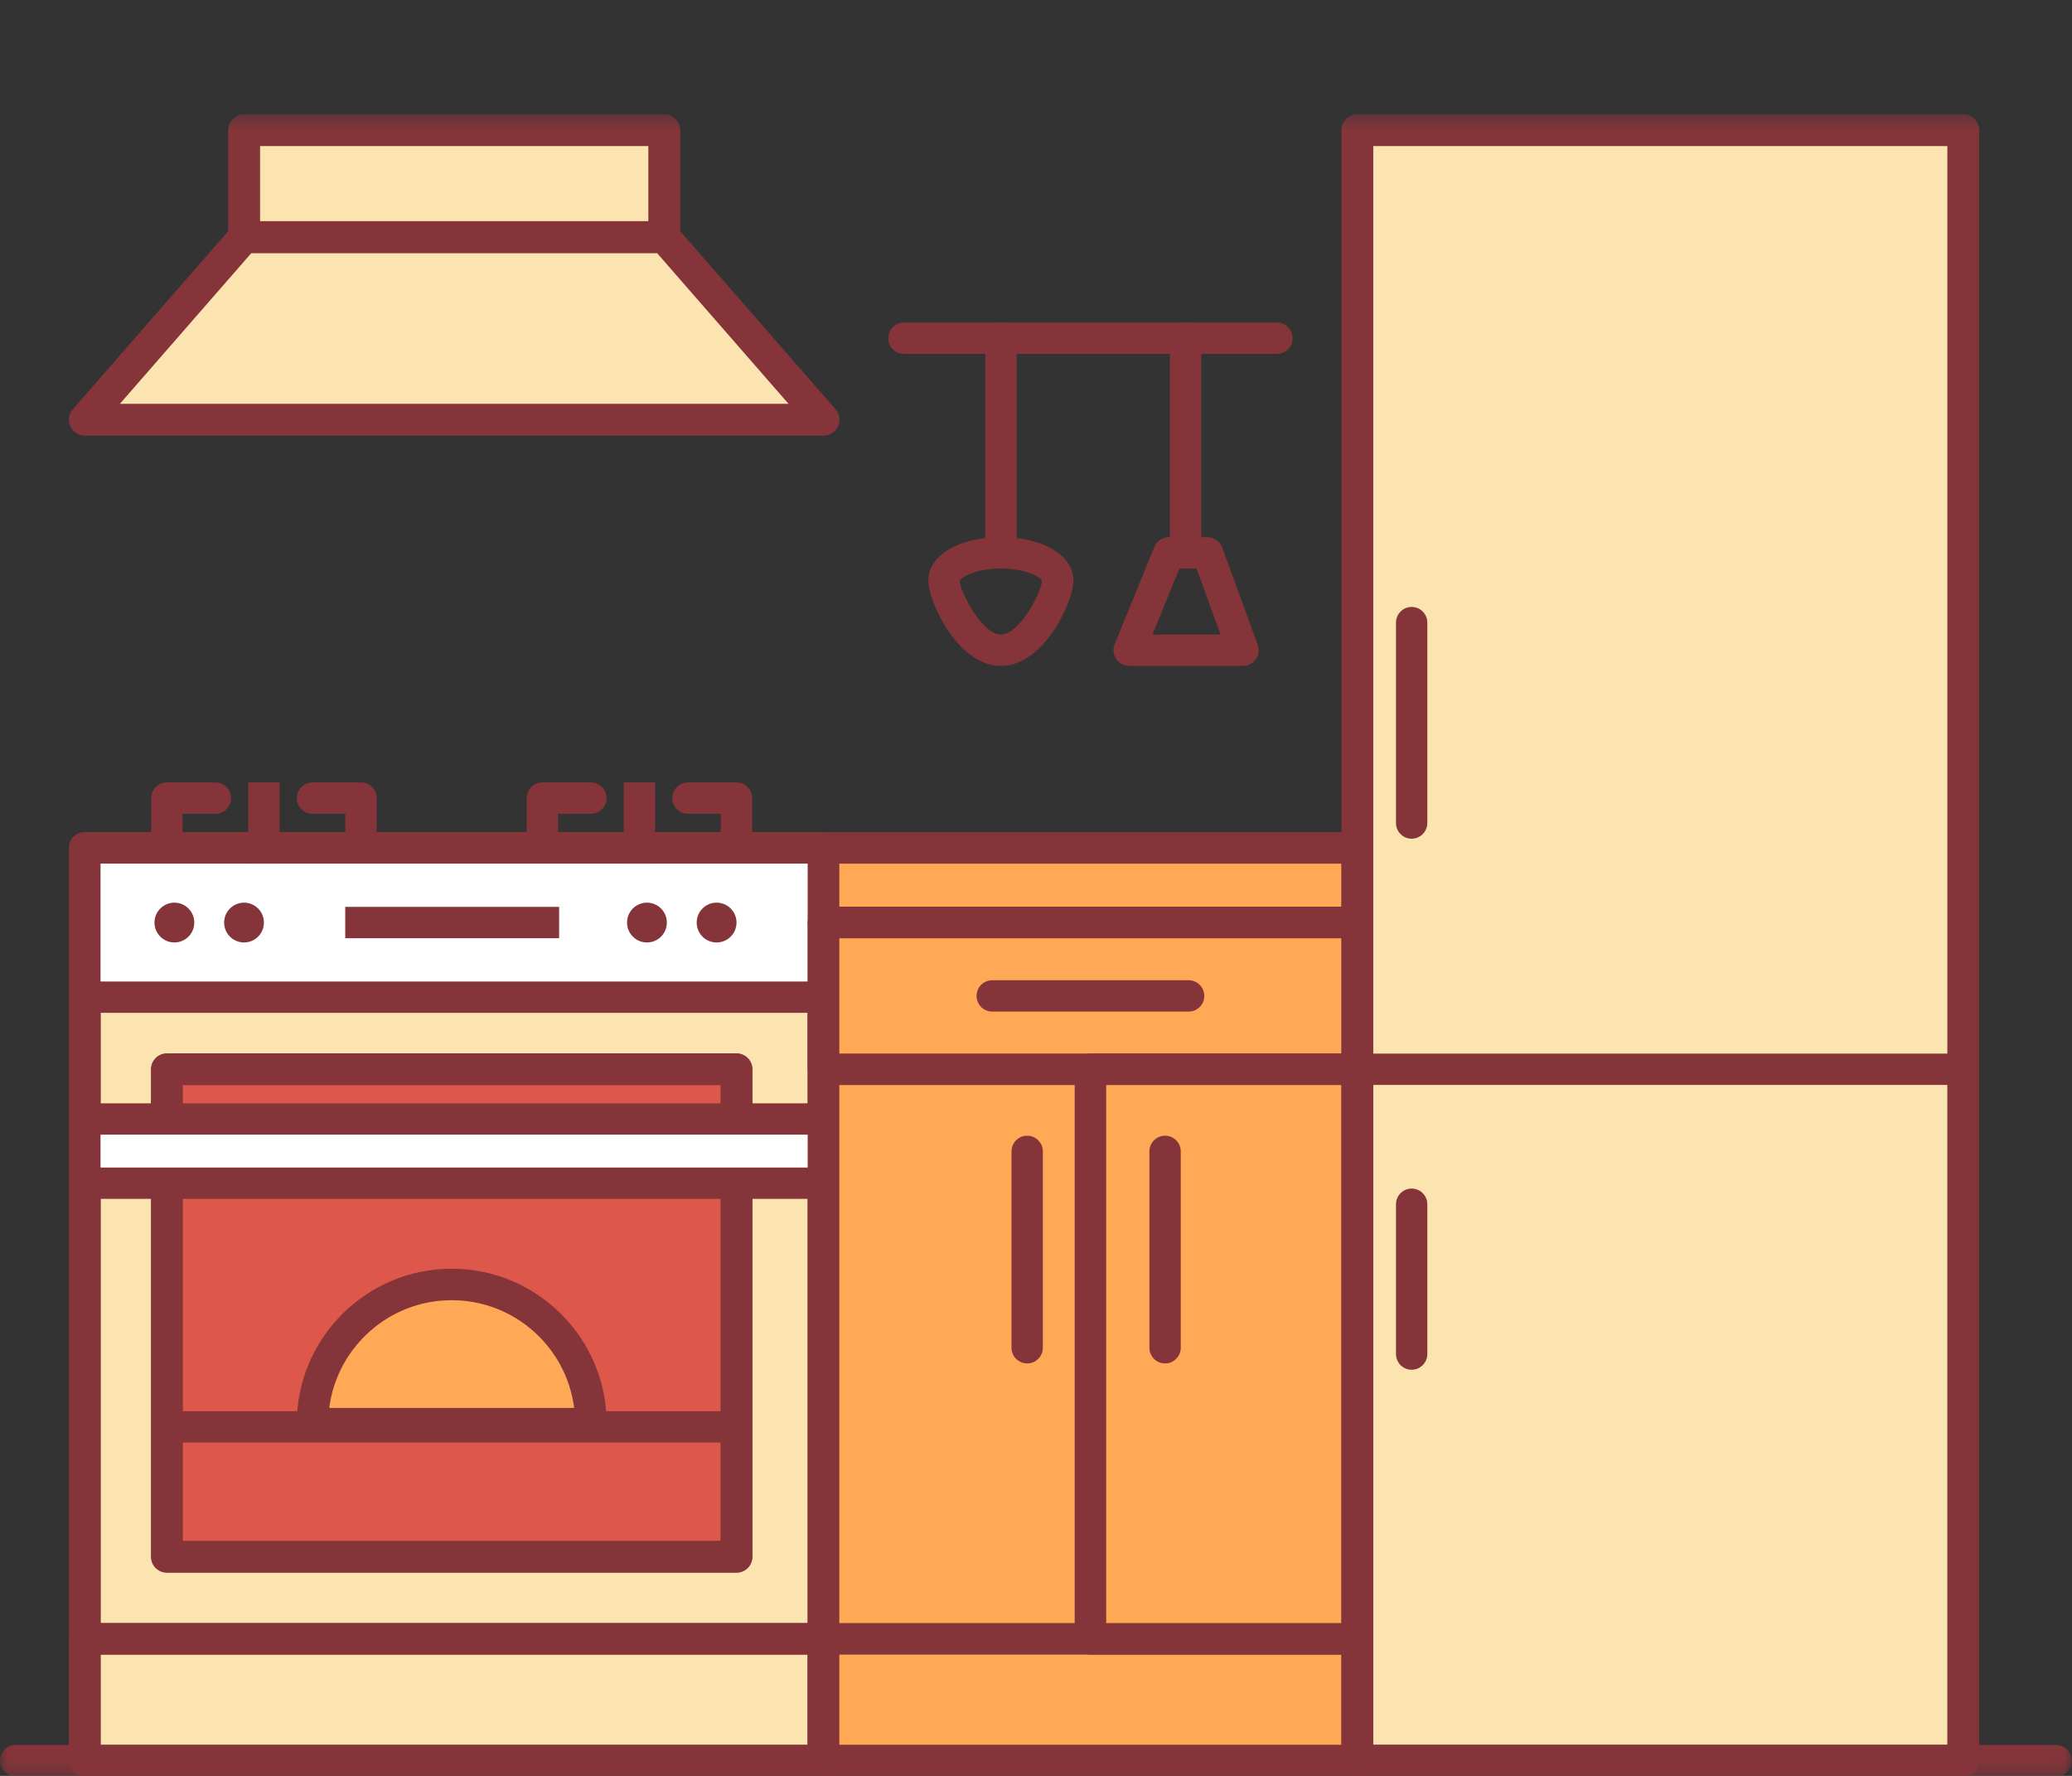
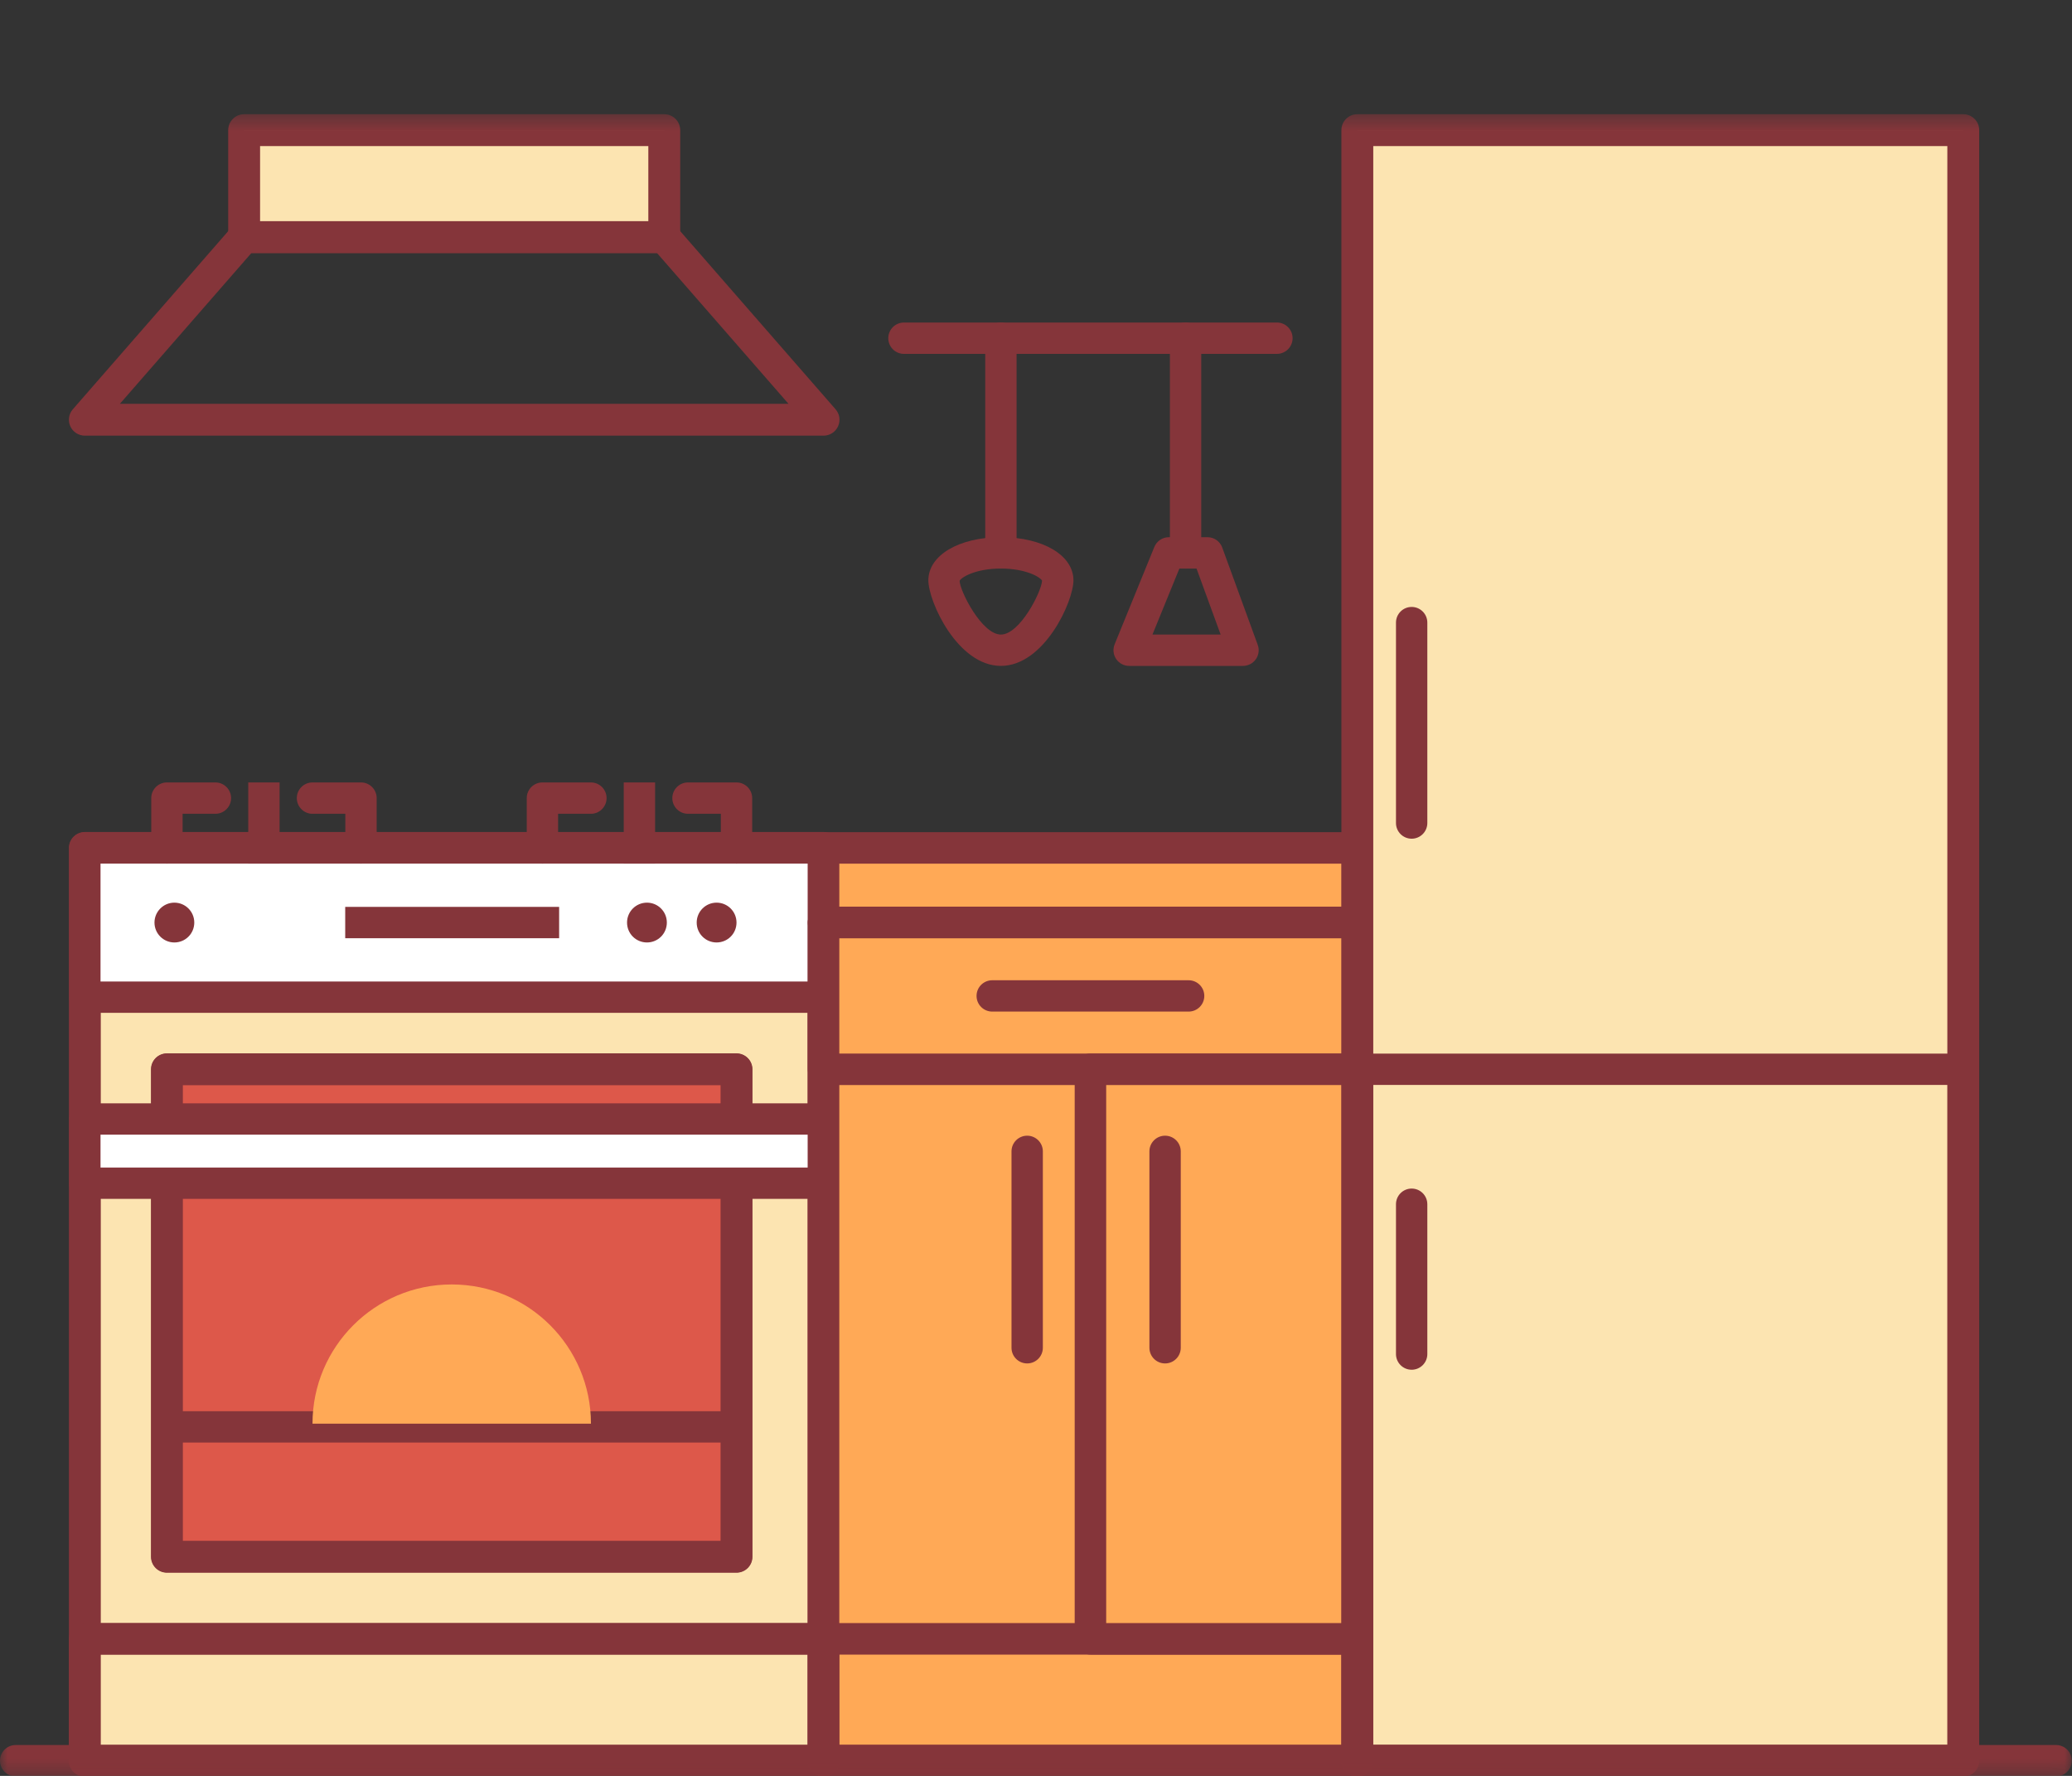
<svg xmlns="http://www.w3.org/2000/svg" xmlns:xlink="http://www.w3.org/1999/xlink" width="140px" height="120px" viewBox="0 0 140 120" version="1.1">
  <rect x="0" y="0" width="140" height="120" fill="#333333" stroke="none" />
  <title>Icon/room/kitchen</title>
  <desc>Created with Sketch.</desc>
  <defs>
    <polygon id="path-1" points="0 0.385 139.983 0.385 139.983 112.718 0 112.718" />
  </defs>
  <g id="Icon/room/kitchen" stroke="none" stroke-width="1" fill="none" fill-rule="evenodd">
    <g id="Page-1" transform="translate(0, 7)">
      <polygon id="Fill-1" fill="#FCE4B1" points="5.733 111.974 55.645 111.974 55.645 50.297 5.733 50.297" />
      <g id="Group-57" transform="translate(0, 0.333)">
        <mask id="mask-2" fill="white">
          <use xlink:href="#path-1" />
        </mask>
        <g id="Clip-3" />
        <path d="M6.81,110.564 L54.568,110.564 L54.568,51.041 L6.81,51.041 L6.81,110.564 Z M55.645,112.718 L5.733,112.718 C5.138,112.718 4.656,112.235 4.656,111.641 L4.656,49.964 C4.656,49.37 5.138,48.887 5.733,48.887 L55.645,48.887 C56.241,48.887 56.722,49.37 56.722,49.964 L56.722,111.641 C56.722,112.235 56.241,112.718 55.645,112.718 Z" id="Fill-2" fill="#85353A" mask="url(#mask-2)" />
        <polygon id="Fill-4" fill="#FCE4B1" mask="url(#mask-2)" points="5.733 111.641 55.645 111.641 55.645 103.406 5.733 103.406" />
        <path d="M6.81,110.564 L54.568,110.564 L54.568,104.483 L6.81,104.483 L6.81,110.564 Z M55.645,112.718 L5.733,112.718 C5.138,112.718 4.656,112.235 4.656,111.641 L4.656,103.406 C4.656,102.812 5.138,102.329 5.733,102.329 L55.645,102.329 C56.241,102.329 56.722,102.812 56.722,103.406 L56.722,111.641 C56.722,112.235 56.241,112.718 55.645,112.718 Z" id="Fill-5" fill="#85353A" mask="url(#mask-2)" />
        <polygon id="Fill-6" fill="#FFFFFF" mask="url(#mask-2)" points="5.733 60.047 55.645 60.047 55.645 49.964 5.733 49.964" />
        <path d="M6.792,58.989 L54.586,58.989 L54.586,51.023 L6.792,51.023 L6.792,58.989 Z M55.645,61.106 L5.733,61.106 C5.148,61.106 4.674,60.632 4.674,60.048 L4.674,49.964 C4.674,49.38 5.148,48.905 5.733,48.905 L55.645,48.905 C56.23,48.905 56.704,49.38 56.704,49.964 L56.704,60.048 C56.704,60.632 56.23,61.106 55.645,61.106 Z" id="Fill-7" fill="#85353A" mask="url(#mask-2)" />
-         <polygon id="Fill-8" fill="#FFFFFF" mask="url(#mask-2)" points="11.279 97.861 49.764 97.861 49.764 64.921 11.279 64.921" />
        <path d="M12.338,96.802 L48.705,96.802 L48.705,65.979 L12.338,65.979 L12.338,96.802 Z M49.764,98.919 L11.279,98.919 C10.695,98.919 10.22,98.445 10.22,97.861 L10.22,64.921 C10.22,64.336 10.695,63.862 11.279,63.862 L49.764,63.862 C50.348,63.862 50.823,64.336 50.823,64.921 L50.823,97.861 C50.823,98.445 50.348,98.919 49.764,98.919 Z" id="Fill-9" fill="#85353A" mask="url(#mask-2)" />
        <polygon id="Fill-10" fill="#DD584A" mask="url(#mask-2)" points="11.279 97.861 49.764 97.861 49.764 64.921 11.279 64.921" />
        <path d="M12.356,96.784 L48.687,96.784 L48.687,65.998 L12.356,65.998 L12.356,96.784 Z M49.764,98.938 L11.279,98.938 C10.684,98.938 10.202,98.455 10.202,97.861 L10.202,64.921 C10.202,64.327 10.684,63.844 11.279,63.844 L49.764,63.844 C50.359,63.844 50.841,64.327 50.841,64.921 L50.841,97.861 C50.841,98.455 50.359,98.938 49.764,98.938 Z" id="Fill-11" fill="#85353A" mask="url(#mask-2)" />
        <polygon id="Fill-12" fill="#85353A" mask="url(#mask-2)" points="11.279 90.143 49.764 90.143 49.764 88.026 11.279 88.026" />
        <path d="M13.127,55.006 C13.127,55.752 12.528,56.351 11.781,56.351 C11.043,56.351 10.438,55.752 10.438,55.006 C10.438,54.266 11.043,53.661 11.781,53.661 C12.528,53.661 13.127,54.266 13.127,55.006" id="Fill-13" fill="#85353A" mask="url(#mask-2)" />
-         <path d="M17.832,55.006 C17.832,55.752 17.234,56.351 16.488,56.351 C15.747,56.351 15.144,55.752 15.144,55.006 C15.144,54.266 15.747,53.661 16.488,53.661 C17.234,53.661 17.832,54.266 17.832,55.006" id="Fill-14" fill="#85353A" mask="url(#mask-2)" />
        <path d="M45.057,55.006 C45.057,55.752 44.46,56.351 43.714,56.351 C42.967,56.351 42.368,55.752 42.368,55.006 C42.368,54.266 42.967,53.661 43.714,53.661 C44.46,53.661 45.057,54.266 45.057,55.006" id="Fill-15" fill="#85353A" mask="url(#mask-2)" />
        <path d="M49.764,55.006 C49.764,55.752 49.165,56.351 48.418,56.351 C47.673,56.351 47.074,55.752 47.074,55.006 C47.074,54.266 47.673,53.661 48.418,53.661 C49.165,53.661 49.764,54.266 49.764,55.006" id="Fill-16" fill="#85353A" mask="url(#mask-2)" />
        <polygon id="Fill-17" fill="#85353A" mask="url(#mask-2)" points="23.325 56.065 37.779 56.065 37.779 53.947 23.325 53.947" />
        <polygon id="Fill-18" fill="#85353A" mask="url(#mask-2)" points="16.773 51.023 18.891 51.023 18.891 45.538 16.773 45.538" />
        <path d="M11.279,51.023 C10.695,51.023 10.22,50.549 10.22,49.964 L10.22,46.597 C10.22,46.013 10.695,45.538 11.279,45.538 L14.554,45.538 C15.139,45.538 15.614,46.013 15.614,46.597 C15.614,47.182 15.139,47.657 14.554,47.657 L12.338,47.657 L12.338,49.964 C12.338,50.549 11.863,51.023 11.279,51.023" id="Fill-19" fill="#85353A" mask="url(#mask-2)" />
        <path d="M24.392,51.023 C23.808,51.023 23.333,50.549 23.333,49.964 L23.333,47.657 L21.115,47.657 C20.53,47.657 20.055,47.182 20.055,46.597 C20.055,46.013 20.53,45.538 21.115,45.538 L24.392,45.538 C24.977,45.538 25.451,46.013 25.451,46.597 L25.451,49.964 C25.451,50.549 24.977,51.023 24.392,51.023" id="Fill-20" fill="#85353A" mask="url(#mask-2)" />
        <polygon id="Fill-21" fill="#85353A" mask="url(#mask-2)" points="42.145 51.023 44.263 51.023 44.263 45.538 42.145 45.538" />
        <path d="M36.65,51.023 C36.066,51.023 35.591,50.549 35.591,49.964 L35.591,46.597 C35.591,46.013 36.066,45.538 36.65,45.538 L39.926,45.538 C40.511,45.538 40.985,46.013 40.985,46.597 C40.985,47.182 40.511,47.657 39.926,47.657 L37.709,47.657 L37.709,49.964 C37.709,50.549 37.235,51.023 36.65,51.023" id="Fill-22" fill="#85353A" mask="url(#mask-2)" />
        <path d="M49.764,51.023 C49.179,51.023 48.705,50.549 48.705,49.964 L48.705,47.657 L46.486,47.657 C45.902,47.657 45.427,47.182 45.427,46.597 C45.427,46.013 45.902,45.538 46.486,45.538 L49.764,45.538 C50.348,45.538 50.823,46.013 50.823,46.597 L50.823,49.964 C50.823,50.549 50.348,51.023 49.764,51.023" id="Fill-23" fill="#85353A" mask="url(#mask-2)" />
        <path d="M21.115,88.867 C21.115,83.672 25.326,79.46 30.522,79.46 C35.716,79.46 39.929,83.672 39.929,88.867 L21.115,88.867 Z" id="Fill-24" fill="#FFA956" mask="url(#mask-2)" />
-         <path d="M22.247,87.803 L38.796,87.803 C38.272,83.703 34.761,80.524 30.522,80.524 C26.282,80.524 22.771,83.703 22.247,87.803 M39.928,89.932 L21.114,89.932 C20.526,89.932 20.05,89.455 20.05,88.867 C20.05,83.093 24.748,78.396 30.522,78.396 C36.295,78.396 40.992,83.093 40.992,88.867 C40.992,89.455 40.516,89.932 39.928,89.932" id="Fill-25" fill="#85353A" mask="url(#mask-2)" />
        <polygon id="Fill-26" fill="#FFFFFF" mask="url(#mask-2)" points="5.733 72.619 55.645 72.619 55.645 68.28 5.733 68.28" />
        <path d="M6.792,71.561 L54.586,71.561 L54.586,69.339 L6.792,69.339 L6.792,71.561 Z M55.645,73.678 L5.733,73.678 C5.148,73.678 4.674,73.204 4.674,72.619 L4.674,68.28 C4.674,67.695 5.148,67.222 5.733,67.222 L55.645,67.222 C56.23,67.222 56.704,67.695 56.704,68.28 L56.704,72.619 C56.704,73.204 56.23,73.678 55.645,73.678 Z" id="Fill-27" fill="#85353A" mask="url(#mask-2)" />
-         <polygon id="Fill-28" fill="#FCE4B1" mask="url(#mask-2)" points="44.883 8.69 16.495 8.69 5.733 21.029 55.646 21.029" />
        <path d="M8.101,19.953 L53.277,19.953 L44.393,9.766 L16.985,9.766 L8.101,19.953 Z M55.645,22.106 L5.733,22.106 C5.311,22.106 4.927,21.859 4.753,21.475 C4.578,21.09 4.644,20.64 4.922,20.322 L15.684,7.982 C15.888,7.747 16.184,7.613 16.496,7.613 L44.883,7.613 C45.194,7.613 45.49,7.747 45.695,7.982 L56.457,20.322 C56.735,20.64 56.801,21.09 56.625,21.475 C56.451,21.859 56.068,22.106 55.645,22.106 Z" id="Fill-29" fill="#85353A" mask="url(#mask-2)" />
        <polygon id="Fill-30" fill="#FCE4B1" mask="url(#mask-2)" points="16.496 8.69 44.883 8.69 44.883 1.462 16.496 1.462" />
        <path d="M17.573,7.613 L43.806,7.613 L43.806,2.539 L17.573,2.539 L17.573,7.613 Z M44.883,9.767 L16.496,9.767 C15.9,9.767 15.419,9.285 15.419,8.69 L15.419,1.462 C15.419,0.867 15.9,0.385 16.496,0.385 L44.883,0.385 C45.478,0.385 45.96,0.867 45.96,1.462 L45.96,8.69 C45.96,9.285 45.478,9.767 44.883,9.767 Z" id="Fill-31" fill="#85353A" mask="url(#mask-2)" />
        <polygon id="Fill-32" fill="#FFA956" mask="url(#mask-2)" points="55.646 55.006 91.711 55.006 91.711 49.965 55.646 49.965" />
        <path d="M56.71,53.942 L90.647,53.942 L90.647,51.028 L56.71,51.028 L56.71,53.942 Z M91.711,56.07 L55.645,56.07 C55.058,56.07 54.581,55.594 54.581,55.006 L54.581,49.964 C54.581,49.376 55.058,48.9 55.645,48.9 L91.711,48.9 C92.299,48.9 92.775,49.376 92.775,49.964 L92.775,55.006 C92.775,55.594 92.299,56.07 91.711,56.07 Z" id="Fill-33" fill="#85353A" mask="url(#mask-2)" />
        <polygon id="Fill-34" fill="#FFA956" mask="url(#mask-2)" points="55.645 111.641 91.711 111.641 91.711 55.006 55.645 55.006" />
        <path d="M56.71,110.577 L90.647,110.577 L90.647,56.071 L56.71,56.071 L56.71,110.577 Z M91.711,112.705 L55.645,112.705 C55.058,112.705 54.581,112.228 54.581,111.641 L54.581,55.006 C54.581,54.418 55.058,53.942 55.645,53.942 L91.711,53.942 C92.299,53.942 92.775,54.418 92.775,55.006 L92.775,111.641 C92.775,112.228 92.299,112.705 91.711,112.705 Z" id="Fill-35" fill="#85353A" mask="url(#mask-2)" />
-         <polygon id="Fill-36" fill="#FFA956" mask="url(#mask-2)" points="55.645 111.641 91.711 111.641 91.711 103.406 55.645 103.406" />
        <path d="M56.71,110.577 L90.647,110.577 L90.647,104.471 L56.71,104.471 L56.71,110.577 Z M91.711,112.705 L55.645,112.705 C55.058,112.705 54.581,112.228 54.581,111.641 L54.581,103.406 C54.581,102.819 55.058,102.342 55.645,102.342 L91.711,102.342 C92.299,102.342 92.775,102.819 92.775,103.406 L92.775,111.641 C92.775,112.228 92.299,112.705 91.711,112.705 Z" id="Fill-37" fill="#85353A" mask="url(#mask-2)" />
        <polygon id="Fill-38" fill="#FFA956" mask="url(#mask-2)" points="55.646 64.921 91.711 64.921 91.711 55.006 55.646 55.006" />
        <path d="M56.71,63.857 L90.647,63.857 L90.647,56.07 L56.71,56.07 L56.71,63.857 Z M91.711,65.985 L55.645,65.985 C55.058,65.985 54.581,65.509 54.581,64.921 L54.581,55.006 C54.581,54.418 55.058,53.942 55.645,53.942 L91.711,53.942 C92.299,53.942 92.775,54.418 92.775,55.006 L92.775,64.921 C92.775,65.509 92.299,65.985 91.711,65.985 Z" id="Fill-39" fill="#85353A" mask="url(#mask-2)" />
        <polygon id="Fill-40" fill="#FFA956" mask="url(#mask-2)" points="73.679 103.406 91.711 103.406 91.711 64.921 73.679 64.921" />
        <path d="M74.743,102.342 L90.647,102.342 L90.647,65.985 L74.743,65.985 L74.743,102.342 Z M91.711,104.471 L73.679,104.471 C73.091,104.471 72.614,103.994 72.614,103.406 L72.614,64.921 C72.614,64.333 73.091,63.857 73.679,63.857 L91.711,63.857 C92.299,63.857 92.775,64.333 92.775,64.921 L92.775,103.406 C92.775,103.994 92.299,104.471 91.711,104.471 Z" id="Fill-41" fill="#85353A" mask="url(#mask-2)" />
        <polygon id="Fill-42" fill="#FCE4B1" mask="url(#mask-2)" points="91.711 111.641 132.654 111.641 132.654 1.462 91.711 1.462" />
        <path d="M92.788,110.564 L131.577,110.564 L131.577,2.539 L92.788,2.539 L92.788,110.564 Z M132.654,112.718 L91.711,112.718 C91.117,112.718 90.635,112.235 90.635,111.641 L90.635,1.462 C90.635,0.867 91.117,0.385 91.711,0.385 L132.654,0.385 C133.248,0.385 133.731,0.867 133.731,1.462 L133.731,111.641 C133.731,112.235 133.248,112.718 132.654,112.718 Z" id="Fill-43" fill="#85353A" mask="url(#mask-2)" />
        <path d="M92.77,110.582 L131.595,110.582 L131.595,65.979 L92.77,65.979 L92.77,110.582 Z M132.654,112.7 L91.711,112.7 C91.126,112.7 90.653,112.225 90.653,111.641 L90.653,64.921 C90.653,64.336 91.126,63.862 91.711,63.862 L132.654,63.862 C133.239,63.862 133.713,64.336 133.713,64.921 L133.713,111.641 C133.713,112.225 133.239,112.7 132.654,112.7 Z" id="Fill-44" fill="#85353A" mask="url(#mask-2)" />
        <path d="M95.382,49.34 C94.797,49.34 94.323,48.865 94.323,48.281 L94.323,34.738 C94.323,34.153 94.797,33.679 95.382,33.679 C95.966,33.679 96.441,34.153 96.441,34.738 L96.441,48.281 C96.441,48.865 95.966,49.34 95.382,49.34" id="Fill-45" fill="#85353A" mask="url(#mask-2)" />
        <path d="M95.382,85.223 C94.797,85.223 94.323,84.749 94.323,84.164 L94.323,74.04 C94.323,73.455 94.797,72.981 95.382,72.981 C95.966,72.981 96.441,73.455 96.441,74.04 L96.441,84.164 C96.441,84.749 95.966,85.223 95.382,85.223" id="Fill-46" fill="#85353A" mask="url(#mask-2)" />
        <path d="M80.313,61.022 L67.042,61.022 C66.457,61.022 65.983,60.548 65.983,59.963 C65.983,59.379 66.457,58.905 67.042,58.905 L80.313,58.905 C80.898,58.905 81.372,59.379 81.372,59.963 C81.372,60.548 80.898,61.022 80.313,61.022" id="Fill-47" fill="#85353A" mask="url(#mask-2)" />
        <path d="M69.404,84.797 C68.819,84.797 68.345,84.323 68.345,83.738 L68.345,70.467 C68.345,69.883 68.819,69.408 69.404,69.408 C69.988,69.408 70.463,69.883 70.463,70.467 L70.463,83.738 C70.463,84.323 69.988,84.797 69.404,84.797" id="Fill-48" fill="#85353A" mask="url(#mask-2)" />
        <path d="M78.722,84.797 C78.137,84.797 77.663,84.323 77.663,83.738 L77.663,70.467 C77.663,69.883 78.137,69.408 78.722,69.408 C79.306,69.408 79.781,69.883 79.781,70.467 L79.781,83.738 C79.781,84.323 79.306,84.797 78.722,84.797" id="Fill-49" fill="#85353A" mask="url(#mask-2)" />
        <path d="M61.078,15.52 L86.279,15.52" id="Fill-50" fill="#FF7E36" mask="url(#mask-2)" />
        <path d="M86.279,16.579 L61.078,16.579 C60.492,16.579 60.019,16.104 60.019,15.52 C60.019,14.935 60.492,14.461 61.078,14.461 L86.279,14.461 C86.863,14.461 87.338,14.935 87.338,15.52 C87.338,16.104 86.863,16.579 86.279,16.579" id="Fill-51" fill="#85353A" mask="url(#mask-2)" />
        <path d="M71.471,31.879 L71.478,31.879 L71.471,31.879 Z M67.628,31.085 C65.908,31.085 64.935,31.683 64.838,31.919 C64.867,32.631 66.347,35.545 67.628,35.545 C68.896,35.545 70.356,32.698 70.411,31.904 C70.279,31.657 69.312,31.085 67.628,31.085 Z M67.628,37.663 C64.706,37.663 62.727,33.321 62.727,31.879 C62.727,30.192 64.788,28.967 67.628,28.967 C70.469,28.967 72.53,30.192 72.53,31.879 C72.53,33.321 70.551,37.663 67.628,37.663 Z" id="Fill-52" fill="#85353A" mask="url(#mask-2)" />
        <path d="M67.628,31.085 C67.044,31.085 66.569,30.611 66.569,30.026 L66.569,15.519 C66.569,14.935 67.044,14.46 67.628,14.46 C68.213,14.46 68.687,14.935 68.687,15.519 L68.687,30.026 C68.687,30.611 68.213,31.085 67.628,31.085" id="Fill-53" fill="#85353A" mask="url(#mask-2)" />
        <path d="M80.106,31.085 C79.521,31.085 79.047,30.611 79.047,30.026 L79.047,15.519 C79.047,14.935 79.521,14.46 80.106,14.46 C80.69,14.46 81.165,14.935 81.165,15.519 L81.165,30.026 C81.165,30.611 80.69,31.085 80.106,31.085" id="Fill-54" fill="#85353A" mask="url(#mask-2)" />
        <path d="M77.869,35.545 L82.475,35.545 L80.847,31.085 L79.688,31.085 L77.869,35.545 Z M83.987,37.663 L76.294,37.663 C75.941,37.663 75.611,37.488 75.415,37.195 C75.218,36.902 75.18,36.531 75.313,36.204 L77.996,29.626 C78.158,29.228 78.545,28.967 78.976,28.967 L81.589,28.967 C82.034,28.967 82.431,29.246 82.583,29.664 L84.982,36.242 C85.101,36.566 85.054,36.928 84.855,37.211 C84.657,37.494 84.333,37.663 83.987,37.663 Z" id="Fill-55" fill="#85353A" mask="url(#mask-2)" />
        <path d="M138.925,112.7 L1.059,112.7 C0.474,112.7 0,112.226 0,111.641 C0,111.056 0.474,110.582 1.059,110.582 L138.925,110.582 C139.509,110.582 139.984,111.056 139.984,111.641 C139.984,112.226 139.509,112.7 138.925,112.7" id="Fill-56" fill="#85353A" mask="url(#mask-2)" />
      </g>
    </g>
  </g>
</svg>